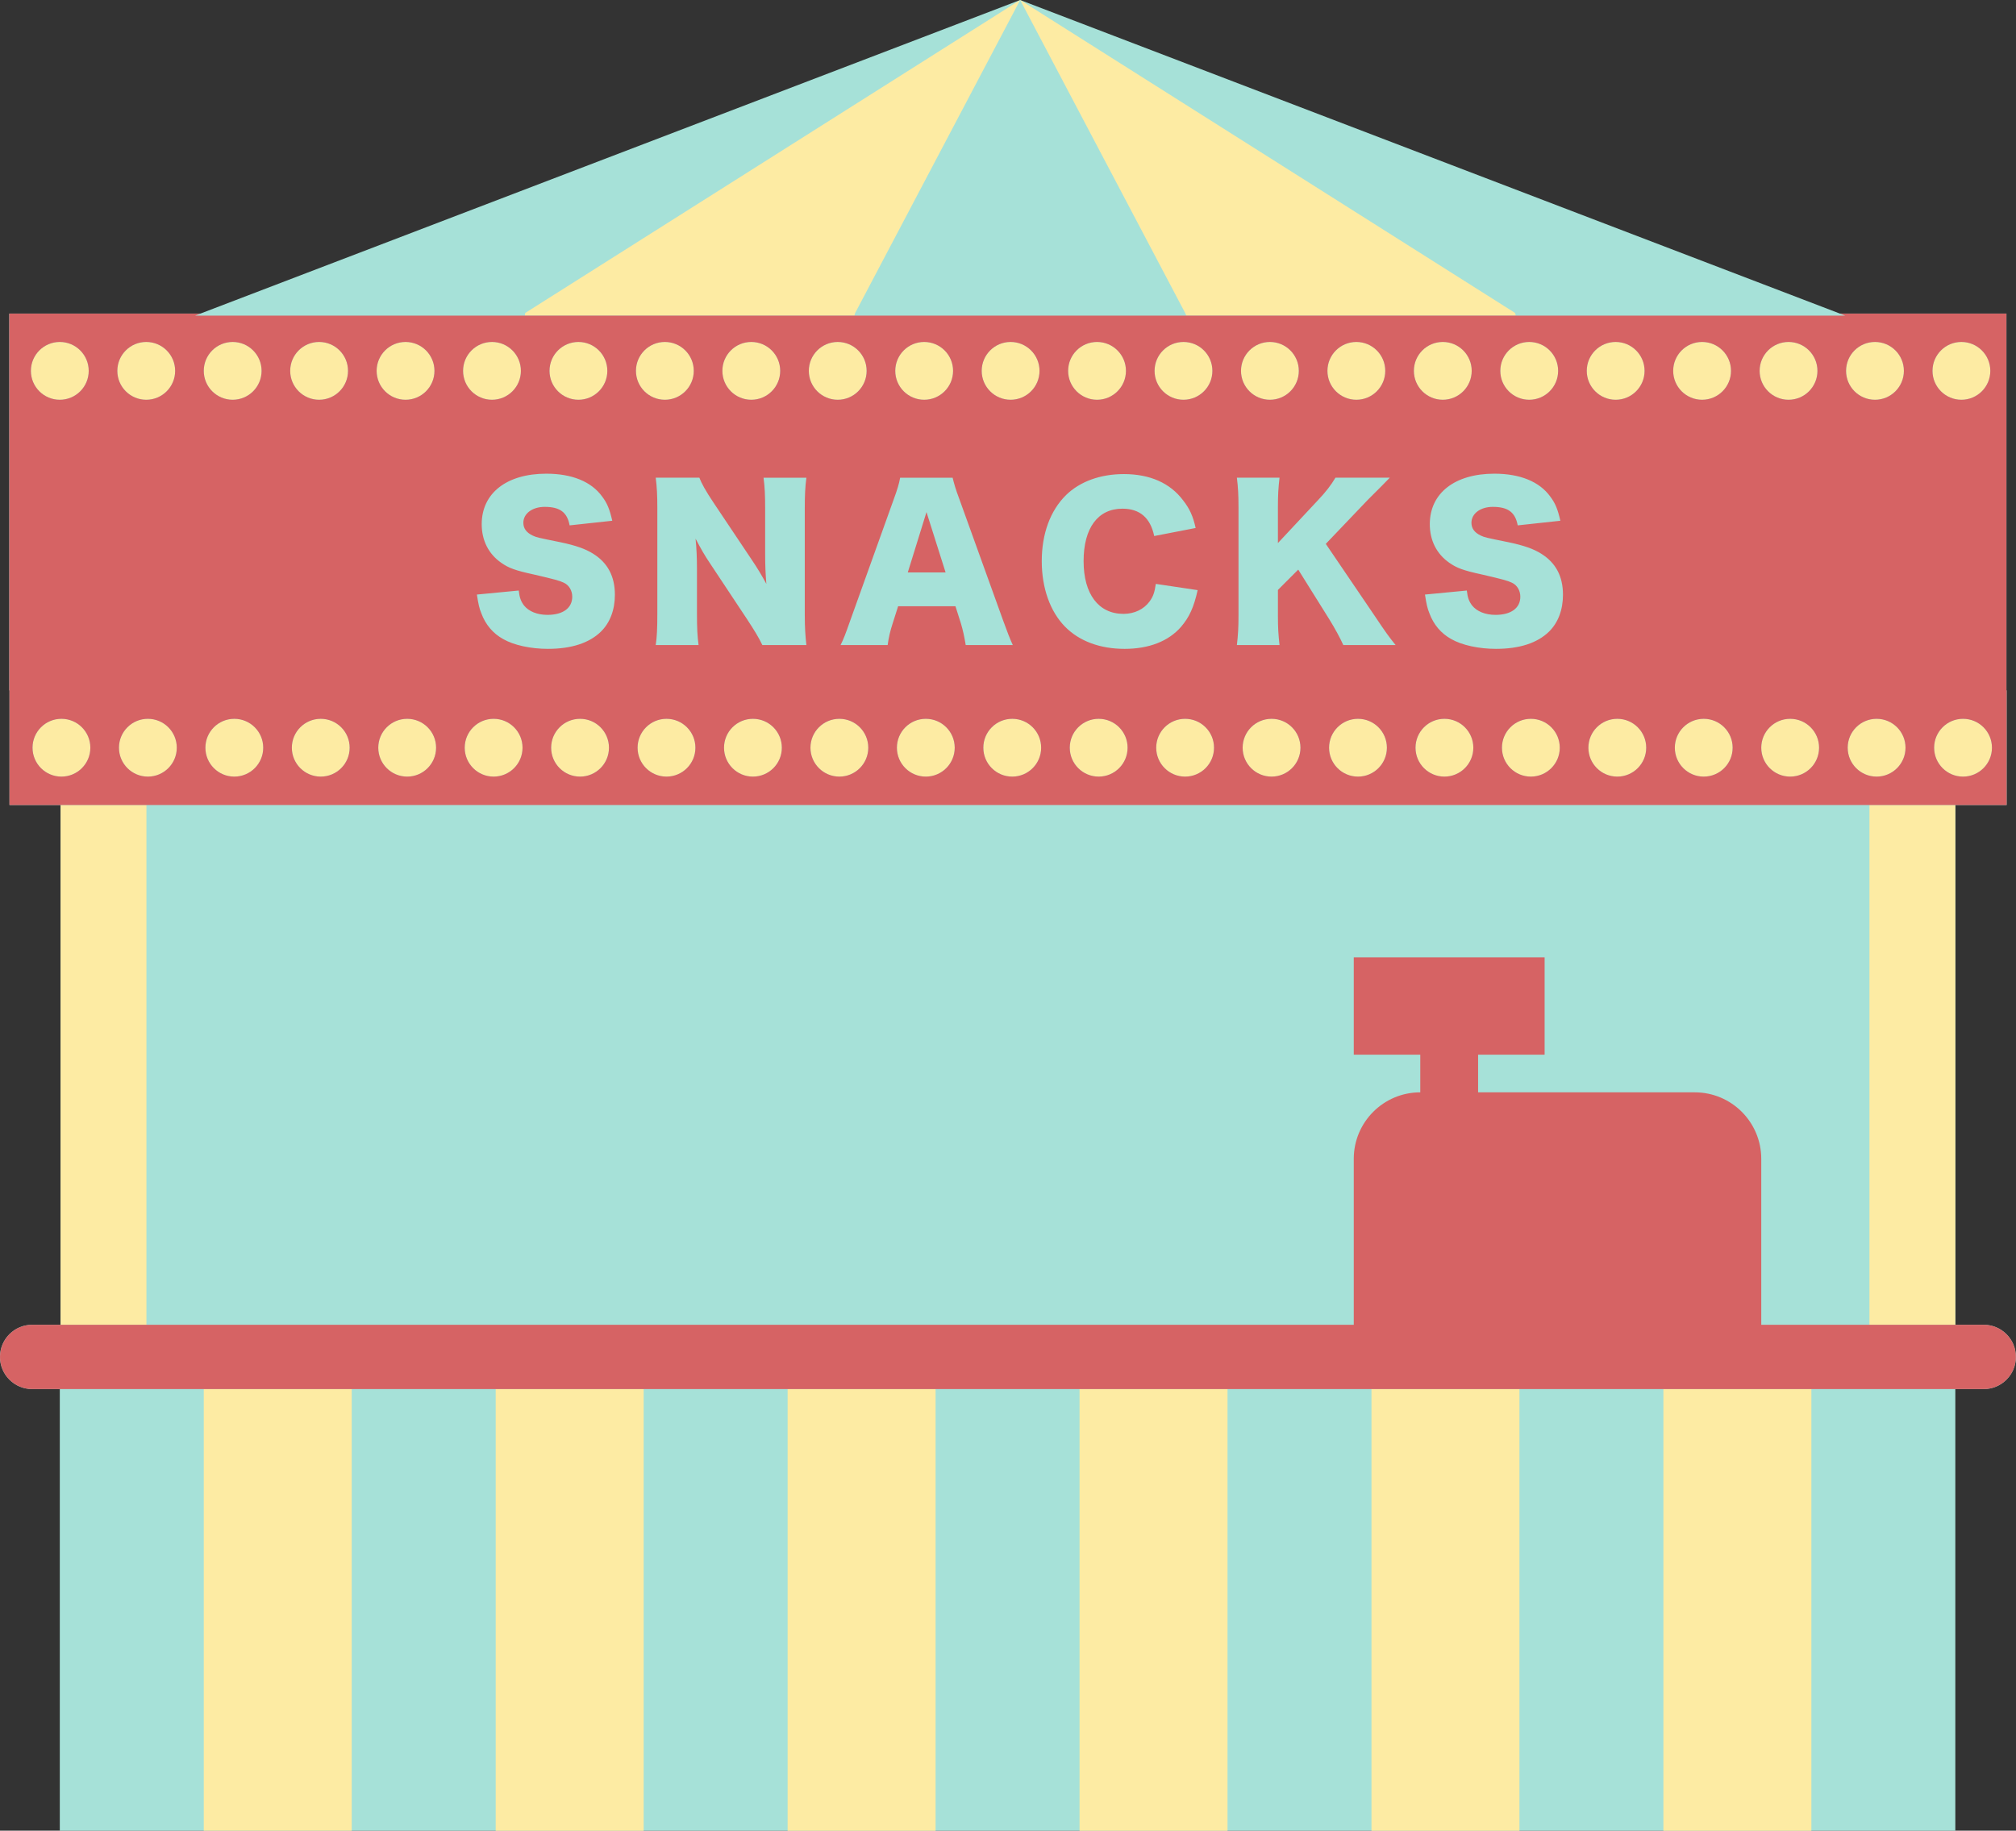
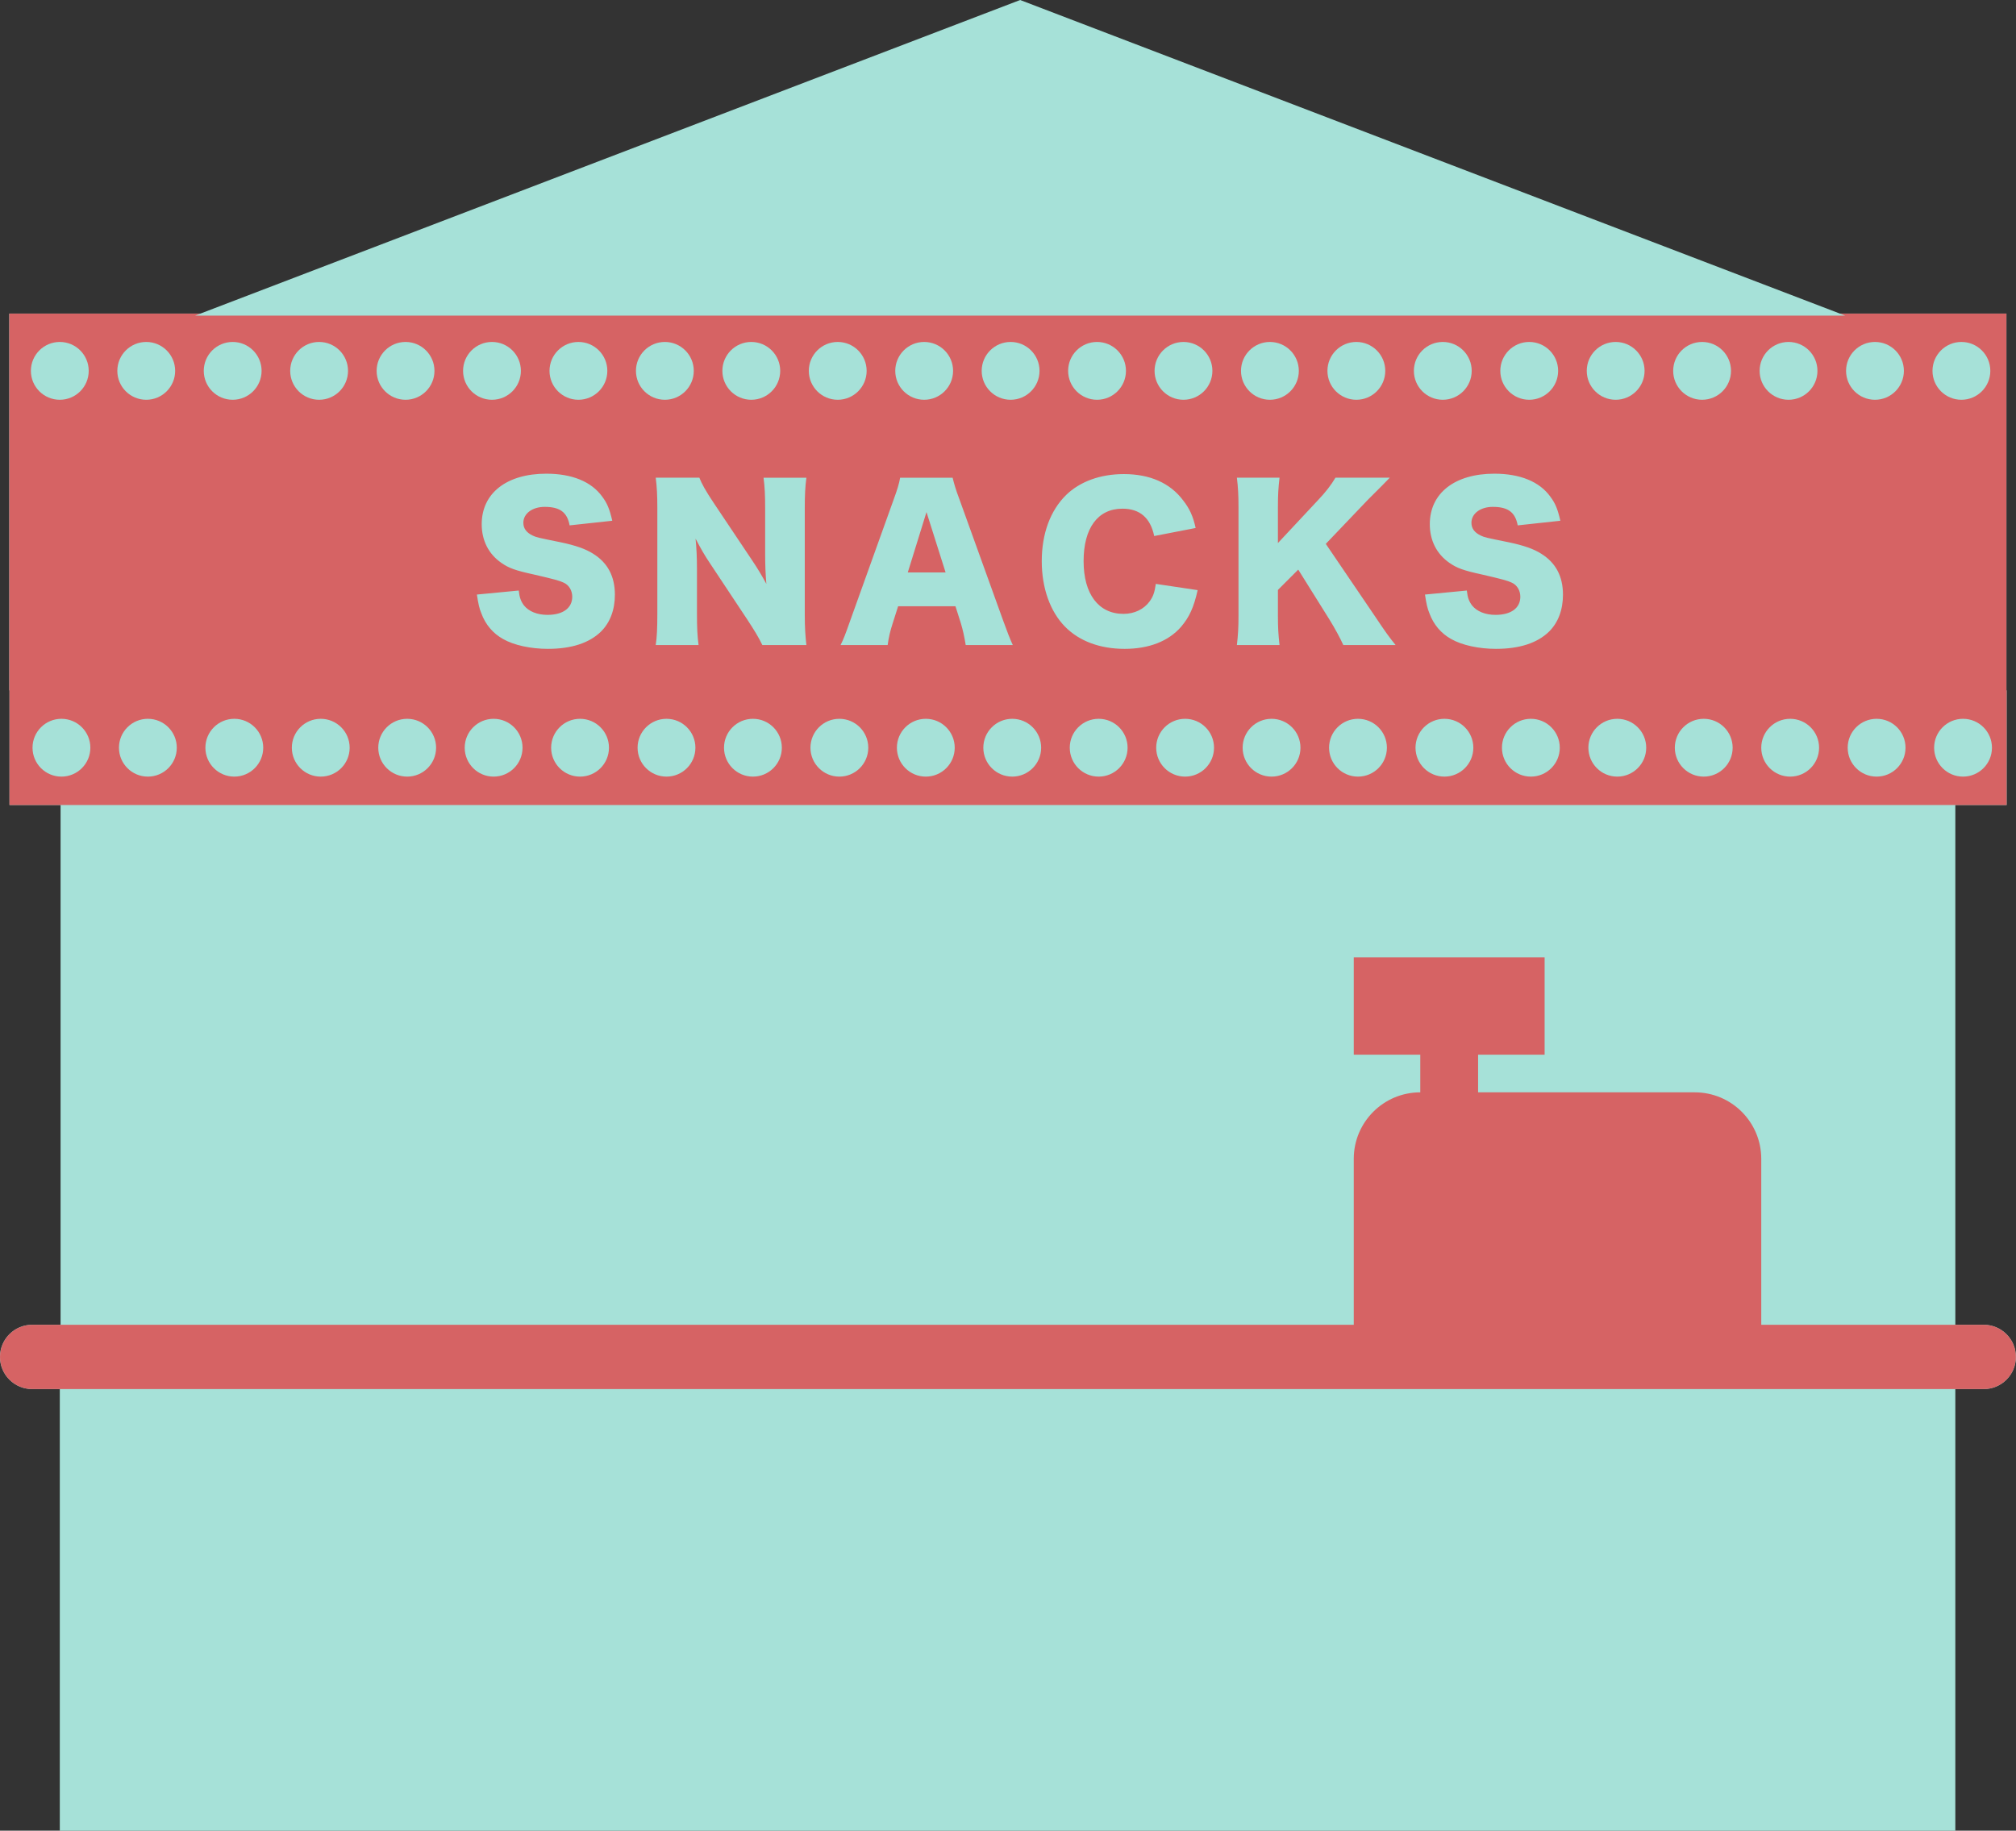
<svg xmlns="http://www.w3.org/2000/svg" fill="#000000" height="524.6" preserveAspectRatio="xMidYMid meet" version="1" viewBox="0.0 0.0 577.6 524.6" width="577.6" zoomAndPan="magnify">
  <rect x="0.0" y="0.0" width="577.6" height="524.6" fill="#333333" stroke="none" />
  <g id="change1_1">
    <path d="M577.571,388.841c0,5.087-4.124,9.211-9.211,9.211h-8.142v126.57h-41.246h-42.394h-41.246h-42.394h-41.246 h-42.394h-41.246h-42.394h-41.246h-42.394h-41.246H58.38H17.353h-0.219v-126.57H9.211c-5.087,0-9.211-4.124-9.211-9.211 c0-5.087,4.124-9.211,9.211-9.211h8.142v-148.95H2.717v-32.834H2.658v-75.156V89.857h54.777L292.285,0l234.851,89.857h47.718v32.834 v75.156h0.059v32.834h-14.694v148.95h8.142C573.447,379.631,577.571,383.755,577.571,388.841z" fill="#a6e1d8" />
  </g>
  <g id="change2_1">
-     <path d="M58.38,398.052h42.394v126.57H58.38V398.052z M17.353,379.631h24.604v-148.95H17.353V379.631z M309.299,524.623 h42.394v-126.57h-42.394V524.623z M476.579,524.623h42.394v-126.57h-42.394V524.623z M535.614,379.631h24.604v-148.95h-24.604 V379.631z M392.939,524.623h42.394v-126.57h-42.394V524.623z M142.019,524.623h42.394v-126.57h-42.394V524.623z M225.659,524.623 h42.394v-126.57h-42.394V524.623z M17.134,114.558c4.575,0,8.284-3.709,8.284-8.284c0-4.575-3.709-8.284-8.284-8.284 c-4.575,0-8.284,3.709-8.284,8.284C8.85,110.849,12.559,114.558,17.134,114.558z M41.899,114.558c4.575,0,8.284-3.709,8.284-8.284 c0-4.575-3.709-8.284-8.284-8.284c-4.575,0-8.284,3.709-8.284,8.284C33.615,110.849,37.324,114.558,41.899,114.558z M66.663,114.558 c4.575,0,8.284-3.709,8.284-8.284c0-4.575-3.709-8.284-8.284-8.284c-4.575,0-8.284,3.709-8.284,8.284 C58.38,110.849,62.088,114.558,66.663,114.558z M91.428,114.558c4.575,0,8.284-3.709,8.284-8.284c0-4.575-3.709-8.284-8.284-8.284 s-8.284,3.709-8.284,8.284C83.144,110.849,86.853,114.558,91.428,114.558z M116.193,114.558c4.575,0,8.284-3.709,8.284-8.284 c0-4.575-3.709-8.284-8.284-8.284c-4.575,0-8.284,3.709-8.284,8.284C107.909,110.849,111.618,114.558,116.193,114.558z M140.958,114.558c4.575,0,8.284-3.709,8.284-8.284c0-4.575-3.709-8.284-8.284-8.284c-4.575,0-8.284,3.709-8.284,8.284 C132.674,110.849,136.383,114.558,140.958,114.558z M174.006,106.274c0-4.575-3.709-8.284-8.284-8.284 c-4.575,0-8.284,3.709-8.284,8.284c0,4.575,3.709,8.284,8.284,8.284C170.298,114.558,174.006,110.849,174.006,106.274z M182.204,106.274c0,4.575,3.709,8.284,8.284,8.284c4.575,0,8.284-3.709,8.284-8.284c0-4.575-3.709-8.284-8.284-8.284 C185.912,97.99,182.204,101.699,182.204,106.274z M215.252,114.558c4.575,0,8.284-3.709,8.284-8.284 c0-4.575-3.709-8.284-8.284-8.284s-8.284,3.709-8.284,8.284C206.968,110.849,210.677,114.558,215.252,114.558z M248.301,106.274 c0-4.575-3.709-8.284-8.284-8.284c-4.575,0-8.284,3.709-8.284,8.284c0,4.575,3.709,8.284,8.284,8.284 C244.592,114.558,248.301,110.849,248.301,106.274z M256.498,106.274c0,4.575,3.709,8.284,8.284,8.284 c4.575,0,8.284-3.709,8.284-8.284c0-4.575-3.709-8.284-8.284-8.284C260.207,97.99,256.498,101.699,256.498,106.274z M289.546,114.558c4.575,0,8.284-3.709,8.284-8.284c0-4.575-3.709-8.284-8.284-8.284c-4.575,0-8.284,3.709-8.284,8.284 C281.263,110.849,284.971,114.558,289.546,114.558z M314.311,114.558c4.575,0,8.284-3.709,8.284-8.284 c0-4.575-3.709-8.284-8.284-8.284c-4.575,0-8.284,3.709-8.284,8.284C306.027,110.849,309.736,114.558,314.311,114.558z M347.36,106.274c0-4.575-3.709-8.284-8.284-8.284c-4.575,0-8.284,3.709-8.284,8.284c0,4.575,3.709,8.284,8.284,8.284 C343.651,114.558,347.36,110.849,347.36,106.274z M363.841,114.558c4.575,0,8.284-3.709,8.284-8.284 c0-4.575-3.709-8.284-8.284-8.284c-4.575,0-8.284,3.709-8.284,8.284C355.557,110.849,359.266,114.558,363.841,114.558z M388.606,114.558c4.575,0,8.284-3.709,8.284-8.284c0-4.575-3.709-8.284-8.284-8.284c-4.575,0-8.284,3.709-8.284,8.284 C380.322,110.849,384.031,114.558,388.606,114.558z M421.654,106.274c0-4.575-3.709-8.284-8.284-8.284 c-4.575,0-8.284,3.709-8.284,8.284c0,4.575,3.709,8.284,8.284,8.284C417.945,114.558,421.654,110.849,421.654,106.274z M429.851,106.274c0,4.575,3.709,8.284,8.284,8.284c4.575,0,8.284-3.709,8.284-8.284c0-4.575-3.709-8.284-8.284-8.284 C433.56,97.99,429.851,101.699,429.851,106.274z M462.9,114.558c4.575,0,8.284-3.709,8.284-8.284c0-4.575-3.709-8.284-8.284-8.284 c-4.575,0-8.284,3.709-8.284,8.284C454.616,110.849,458.325,114.558,462.9,114.558z M487.665,114.558 c4.575,0,8.284-3.709,8.284-8.284c0-4.575-3.709-8.284-8.284-8.284c-4.575,0-8.284,3.709-8.284,8.284 C479.381,110.849,483.09,114.558,487.665,114.558z M512.43,114.558c4.575,0,8.284-3.709,8.284-8.284 c0-4.575-3.709-8.284-8.284-8.284c-4.575,0-8.284,3.709-8.284,8.284C504.146,110.849,507.855,114.558,512.43,114.558z M537.194,114.558c4.575,0,8.284-3.709,8.284-8.284c0-4.575-3.709-8.284-8.284-8.284c-4.575,0-8.284,3.709-8.284,8.284 C528.911,110.849,532.619,114.558,537.194,114.558z M561.959,114.558c4.575,0,8.284-3.709,8.284-8.284 c0-4.575-3.709-8.284-8.284-8.284c-4.575,0-8.284,3.709-8.284,8.284C553.675,110.849,557.384,114.558,561.959,114.558z M25.887,214.264c0-4.575-3.709-8.284-8.284-8.284s-8.284,3.709-8.284,8.284s3.709,8.284,8.284,8.284S25.887,218.839,25.887,214.264 z M42.368,205.98c-4.575,0-8.284,3.709-8.284,8.284s3.709,8.284,8.284,8.284c4.575,0,8.284-3.709,8.284-8.284 S46.943,205.98,42.368,205.98z M67.133,205.98c-4.575,0-8.284,3.709-8.284,8.284s3.709,8.284,8.284,8.284 c4.575,0,8.284-3.709,8.284-8.284S71.708,205.98,67.133,205.98z M91.897,205.98c-4.575,0-8.284,3.709-8.284,8.284 s3.709,8.284,8.284,8.284c4.575,0,8.284-3.709,8.284-8.284S96.472,205.98,91.897,205.98z M116.662,205.98 c-4.575,0-8.284,3.709-8.284,8.284s3.709,8.284,8.284,8.284c4.575,0,8.284-3.709,8.284-8.284S121.237,205.98,116.662,205.98z M149.711,214.264c0-4.575-3.709-8.284-8.284-8.284s-8.284,3.709-8.284,8.284s3.709,8.284,8.284,8.284 S149.711,218.839,149.711,214.264z M166.192,222.548c4.575,0,8.284-3.709,8.284-8.284s-3.709-8.284-8.284-8.284 c-4.575,0-8.284,3.709-8.284,8.284S161.617,222.548,166.192,222.548z M190.956,205.98c-4.575,0-8.284,3.709-8.284,8.284 s3.709,8.284,8.284,8.284c4.575,0,8.284-3.709,8.284-8.284S195.531,205.98,190.956,205.98z M215.721,205.98 c-4.575,0-8.284,3.709-8.284,8.284s3.709,8.284,8.284,8.284c4.575,0,8.284-3.709,8.284-8.284S220.296,205.98,215.721,205.98z M240.486,222.548c4.575,0,8.284-3.709,8.284-8.284s-3.709-8.284-8.284-8.284c-4.575,0-8.284,3.709-8.284,8.284 S235.911,222.548,240.486,222.548z M265.251,205.98c-4.575,0-8.284,3.709-8.284,8.284s3.709,8.284,8.284,8.284 s8.284-3.709,8.284-8.284S269.826,205.98,265.251,205.98z M290.016,205.98c-4.575,0-8.284,3.709-8.284,8.284 s3.709,8.284,8.284,8.284c4.575,0,8.284-3.709,8.284-8.284S294.591,205.98,290.016,205.98z M323.064,214.264 c0-4.575-3.709-8.284-8.284-8.284c-4.575,0-8.284,3.709-8.284,8.284s3.709,8.284,8.284,8.284 C319.355,222.548,323.064,218.839,323.064,214.264z M339.545,222.548c4.575,0,8.284-3.709,8.284-8.284s-3.709-8.284-8.284-8.284 c-4.575,0-8.284,3.709-8.284,8.284S334.97,222.548,339.545,222.548z M364.31,205.98c-4.575,0-8.284,3.709-8.284,8.284 s3.709,8.284,8.284,8.284c4.575,0,8.284-3.709,8.284-8.284S368.885,205.98,364.31,205.98z M397.358,214.264 c0-4.575-3.709-8.284-8.284-8.284s-8.284,3.709-8.284,8.284s3.709,8.284,8.284,8.284S397.358,218.839,397.358,214.264z M413.84,222.548c4.575,0,8.284-3.709,8.284-8.284s-3.709-8.284-8.284-8.284c-4.575,0-8.284,3.709-8.284,8.284 S409.265,222.548,413.84,222.548z M438.604,205.98c-4.575,0-8.284,3.709-8.284,8.284s3.709,8.284,8.284,8.284 c4.575,0,8.284-3.709,8.284-8.284S443.179,205.98,438.604,205.98z M463.369,205.98c-4.575,0-8.284,3.709-8.284,8.284 s3.709,8.284,8.284,8.284c4.575,0,8.284-3.709,8.284-8.284S467.944,205.98,463.369,205.98z M488.134,205.98 c-4.575,0-8.284,3.709-8.284,8.284s3.709,8.284,8.284,8.284c4.575,0,8.284-3.709,8.284-8.284S492.709,205.98,488.134,205.98z M512.899,205.98c-4.575,0-8.284,3.709-8.284,8.284s3.709,8.284,8.284,8.284c4.575,0,8.284-3.709,8.284-8.284 S517.474,205.98,512.899,205.98z M545.947,214.264c0-4.575-3.709-8.284-8.284-8.284c-4.575,0-8.284,3.709-8.284,8.284 s3.709,8.284,8.284,8.284C542.238,222.548,545.947,218.839,545.947,214.264z M562.428,205.98c-4.575,0-8.284,3.709-8.284,8.284 s3.709,8.284,8.284,8.284c4.575,0,8.284-3.709,8.284-8.284S567.003,205.98,562.428,205.98z M339.871,90.437h94.401l-0.167-0.746 L292.285,0l47.273,89.691L339.871,90.437z M245.012,89.691L292.285,0l-141.82,89.691l-0.069,0.746h94.4L245.012,89.691z" fill="#fdeba3" />
-   </g>
+     </g>
  <g id="change3_1">
    <path d="M577.571,388.841c0,5.087-4.124,9.211-9.211,9.211h-8.142h-41.246h-42.394h-41.246h-42.394h-41.246h-42.394 h-41.246h-42.394h-41.246h-42.394h-41.246H58.38H17.134H9.211c-5.087,0-9.211-4.124-9.211-9.211c0-5.087,4.124-9.211,9.211-9.211 h8.142h24.604h345.907v-47.554c0-10.525,8.532-19.057,19.057-19.057h0v-10.794h-19.057v-27.884h54.681v27.884h-19.057v10.794h62.07 c10.525,0,19.057,8.532,19.057,19.057v47.554h30.999h24.604h8.142C573.447,379.631,577.571,383.755,577.571,388.841z M265.447,146.746l-5.36,17.29h10.834L265.447,146.746z M2.717,197.847H2.658v-75.156V89.857h54.777l-1.517,0.58h94.478h94.4h95.075 h94.401h94.38l-1.517-0.58h47.718v32.834v75.156h0.059v32.834h-14.694h-24.604H41.957H17.353H2.717V197.847z M553.675,106.274 c0,4.575,3.709,8.284,8.284,8.284c4.575,0,8.284-3.709,8.284-8.284c0-4.575-3.709-8.284-8.284-8.284 C557.384,97.99,553.675,101.699,553.675,106.274z M528.911,106.274c0,4.575,3.709,8.284,8.284,8.284 c4.575,0,8.284-3.709,8.284-8.284c0-4.575-3.709-8.284-8.284-8.284C532.619,97.99,528.911,101.699,528.911,106.274z M504.146,106.274c0,4.575,3.709,8.284,8.284,8.284c4.575,0,8.284-3.709,8.284-8.284c0-4.575-3.709-8.284-8.284-8.284 C507.855,97.99,504.146,101.699,504.146,106.274z M479.381,106.274c0,4.575,3.709,8.284,8.284,8.284 c4.575,0,8.284-3.709,8.284-8.284c0-4.575-3.709-8.284-8.284-8.284C483.09,97.99,479.381,101.699,479.381,106.274z M454.616,106.274 c0,4.575,3.709,8.284,8.284,8.284c4.575,0,8.284-3.709,8.284-8.284c0-4.575-3.709-8.284-8.284-8.284 C458.325,97.99,454.616,101.699,454.616,106.274z M429.851,106.274c0,4.575,3.709,8.284,8.284,8.284 c4.575,0,8.284-3.709,8.284-8.284c0-4.575-3.709-8.284-8.284-8.284C433.56,97.99,429.851,101.699,429.851,106.274z M405.087,106.274 c0,4.575,3.709,8.284,8.284,8.284c4.575,0,8.284-3.709,8.284-8.284c0-4.575-3.709-8.284-8.284-8.284 C408.795,97.99,405.087,101.699,405.087,106.274z M380.322,106.274c0,4.575,3.709,8.284,8.284,8.284 c4.575,0,8.284-3.709,8.284-8.284c0-4.575-3.709-8.284-8.284-8.284C384.031,97.99,380.322,101.699,380.322,106.274z M355.557,106.274c0,4.575,3.709,8.284,8.284,8.284c4.575,0,8.284-3.709,8.284-8.284c0-4.575-3.709-8.284-8.284-8.284 C359.266,97.99,355.557,101.699,355.557,106.274z M330.792,106.274c0,4.575,3.709,8.284,8.284,8.284 c4.575,0,8.284-3.709,8.284-8.284c0-4.575-3.709-8.284-8.284-8.284C334.501,97.99,330.792,101.699,330.792,106.274z M306.027,106.274c0,4.575,3.709,8.284,8.284,8.284c4.575,0,8.284-3.709,8.284-8.284c0-4.575-3.709-8.284-8.284-8.284 C309.736,97.99,306.027,101.699,306.027,106.274z M281.263,106.274c0,4.575,3.709,8.284,8.284,8.284 c4.575,0,8.284-3.709,8.284-8.284c0-4.575-3.709-8.284-8.284-8.284C284.971,97.99,281.263,101.699,281.263,106.274z M256.498,106.274c0,4.575,3.709,8.284,8.284,8.284c4.575,0,8.284-3.709,8.284-8.284c0-4.575-3.709-8.284-8.284-8.284 C260.207,97.99,256.498,101.699,256.498,106.274z M231.733,106.274c0,4.575,3.709,8.284,8.284,8.284 c4.575,0,8.284-3.709,8.284-8.284c0-4.575-3.709-8.284-8.284-8.284C235.442,97.99,231.733,101.699,231.733,106.274z M206.968,106.274c0,4.575,3.709,8.284,8.284,8.284s8.284-3.709,8.284-8.284c0-4.575-3.709-8.284-8.284-8.284 S206.968,101.699,206.968,106.274z M182.204,106.274c0,4.575,3.709,8.284,8.284,8.284c4.575,0,8.284-3.709,8.284-8.284 c0-4.575-3.709-8.284-8.284-8.284C185.912,97.99,182.204,101.699,182.204,106.274z M157.439,106.274 c0,4.575,3.709,8.284,8.284,8.284c4.575,0,8.284-3.709,8.284-8.284c0-4.575-3.709-8.284-8.284-8.284 C161.148,97.99,157.439,101.699,157.439,106.274z M132.674,106.274c0,4.575,3.709,8.284,8.284,8.284 c4.575,0,8.284-3.709,8.284-8.284c0-4.575-3.709-8.284-8.284-8.284C136.383,97.99,132.674,101.699,132.674,106.274z M107.909,106.274c0,4.575,3.709,8.284,8.284,8.284c4.575,0,8.284-3.709,8.284-8.284c0-4.575-3.709-8.284-8.284-8.284 C111.618,97.99,107.909,101.699,107.909,106.274z M83.144,106.274c0,4.575,3.709,8.284,8.284,8.284s8.284-3.709,8.284-8.284 c0-4.575-3.709-8.284-8.284-8.284S83.144,101.699,83.144,106.274z M58.38,106.274c0,4.575,3.709,8.284,8.284,8.284 c4.575,0,8.284-3.709,8.284-8.284c0-4.575-3.709-8.284-8.284-8.284C62.088,97.99,58.38,101.699,58.38,106.274z M33.615,106.274 c0,4.575,3.709,8.284,8.284,8.284c4.575,0,8.284-3.709,8.284-8.284c0-4.575-3.709-8.284-8.284-8.284 C37.324,97.99,33.615,101.699,33.615,106.274z M8.85,106.274c0,4.575,3.709,8.284,8.284,8.284c4.575,0,8.284-3.709,8.284-8.284 c0-4.575-3.709-8.284-8.284-8.284C12.559,97.99,8.85,101.699,8.85,106.274z M163.952,171.01c0,3.228-2.651,5.187-7.089,5.187 c-2.939,0-5.36-0.979-6.743-2.708c-0.864-1.153-1.268-2.19-1.498-4.265l-11.988,1.152c0.403,2.651,0.692,3.977,1.268,5.36 c1.21,3.285,3.343,5.763,6.224,7.377c3.112,1.787,7.954,2.824,12.852,2.824c6.743,0,11.815-1.671,15.157-4.899 c2.651-2.594,4.035-6.282,4.035-10.604c0-5.302-2.075-9.164-6.225-11.757c-2.19-1.383-4.956-2.363-9.336-3.285 c-6.801-1.383-6.801-1.383-7.953-1.902c-1.844-0.865-2.709-2.075-2.709-3.688c0-2.651,2.594-4.553,6.109-4.553 c4.38,0,6.455,1.556,7.146,5.302l12.218-1.325c-0.749-3.285-1.441-5.014-2.881-6.916c-3.112-4.322-8.703-6.57-16.022-6.57 c-11.354,0-18.5,5.59-18.5,14.466c0,4.668,1.959,8.53,5.59,11.065c2.132,1.499,3.977,2.19,9.279,3.343 c5.994,1.383,7.435,1.787,8.645,2.363C163.03,167.667,163.952,169.223,163.952,171.01z M188.332,145.479v30.314 c0,4.265-0.115,6.801-0.461,9.048h12.276c-0.346-2.478-0.461-5.014-0.461-8.991v-12.91c0-2.824-0.115-5.994-0.403-8.587 c1.614,3.055,2.594,4.784,4.149,7.089l10.662,16.08c1.959,2.997,3.285,5.129,4.323,7.319h12.621 c-0.288-2.42-0.461-5.072-0.461-8.587v-30.603c0-3.746,0.115-6.167,0.461-8.76h-12.275c0.346,2.651,0.461,4.957,0.461,8.76v13.14 c0,3.228,0.115,5.878,0.346,8.529c-1.383-2.536-2.478-4.38-4.149-6.858l-10.95-16.368c-2.248-3.343-3.516-5.648-4.092-7.204h-12.506 C188.217,139.542,188.332,142.136,188.332,145.479z M254.324,184.842c0.288-2.132,0.691-3.919,1.44-6.224l1.556-4.899h16.425 l1.556,4.899c0.577,1.959,0.923,3.458,1.384,6.224h13.485c-0.749-1.614-1.671-3.977-2.766-7.031l-12.507-34.695 c-1.152-3.054-1.556-4.553-1.959-6.224h-15.042c-0.288,1.671-0.807,3.4-1.844,6.224l-12.448,34.695 c-1.383,3.919-1.902,5.302-2.767,7.031H254.324z M310.46,160.809c0-9.509,4.092-15.042,11.123-15.042 c4.956,0,8.011,2.593,9.105,7.838l11.873-2.305c-0.75-3.4-1.729-5.533-3.573-7.896c-3.746-5.014-9.567-7.55-17.002-7.55 c-6.743,0-12.563,2.133-16.541,5.994c-4.553,4.495-6.973,11.123-6.973,18.961c0,7.723,2.42,14.466,6.685,18.788 c4.093,4.149,10.028,6.34,17.06,6.34c6.974,0,12.563-2.19,16.137-6.282c2.421-2.824,3.688-5.648,4.784-10.547l-11.988-1.787 c-0.346,2.421-0.749,3.573-1.729,4.957c-1.671,2.305-4.38,3.631-7.55,3.631C314.724,175.908,310.46,170.203,310.46,160.809z M354.839,145.421v30.891c0,3.458-0.115,5.59-0.461,8.53h12.218c-0.346-3.055-0.461-4.957-0.461-8.53v-7.262l5.821-5.821 l8.933,14.293c1.499,2.42,3.17,5.475,3.977,7.319h14.984c-1.959-2.42-2.708-3.458-6.108-8.53l-13.89-20.459l12.045-12.622 c1.037-1.037,1.037-1.037,4.034-4.034c0.807-0.807,1.211-1.268,2.248-2.305h-15.561c-1.269,2.132-2.767,4.092-5.015,6.455 l-11.469,12.276v-10.201c0-3.631,0.115-5.533,0.461-8.53h-12.218C354.723,139.657,354.839,141.906,354.839,145.421z M435.584,171.01 c0,3.228-2.651,5.187-7.089,5.187c-2.939,0-5.359-0.979-6.743-2.708c-0.864-1.153-1.268-2.19-1.498-4.265l-11.987,1.152 c0.403,2.651,0.691,3.977,1.268,5.36c1.21,3.285,3.343,5.763,6.225,7.377c3.111,1.787,7.953,2.824,12.852,2.824 c6.743,0,11.814-1.671,15.157-4.899c2.651-2.594,4.034-6.282,4.034-10.604c0-5.302-2.074-9.164-6.224-11.757 c-2.19-1.383-4.957-2.363-9.337-3.285c-6.801-1.383-6.801-1.383-7.953-1.902c-1.845-0.865-2.709-2.075-2.709-3.688 c0-2.651,2.594-4.553,6.109-4.553c4.38,0,6.455,1.556,7.146,5.302l12.218-1.325c-0.749-3.285-1.44-5.014-2.882-6.916 c-3.112-4.322-8.702-6.57-16.021-6.57c-11.354,0-18.5,5.59-18.5,14.466c0,4.668,1.959,8.53,5.59,11.065 c2.133,1.499,3.978,2.19,9.279,3.343c5.994,1.383,7.435,1.787,8.645,2.363C434.662,167.667,435.584,169.223,435.584,171.01z M25.887,214.264c0-4.575-3.709-8.284-8.284-8.284s-8.284,3.709-8.284,8.284s3.709,8.284,8.284,8.284S25.887,218.839,25.887,214.264 z M50.652,214.264c0-4.575-3.709-8.284-8.284-8.284c-4.575,0-8.284,3.709-8.284,8.284s3.709,8.284,8.284,8.284 C46.943,222.548,50.652,218.839,50.652,214.264z M75.416,214.264c0-4.575-3.709-8.284-8.284-8.284c-4.575,0-8.284,3.709-8.284,8.284 s3.709,8.284,8.284,8.284C71.708,222.548,75.416,218.839,75.416,214.264z M100.181,214.264c0-4.575-3.709-8.284-8.284-8.284 c-4.575,0-8.284,3.709-8.284,8.284s3.709,8.284,8.284,8.284C96.472,222.548,100.181,218.839,100.181,214.264z M124.946,214.264 c0-4.575-3.709-8.284-8.284-8.284c-4.575,0-8.284,3.709-8.284,8.284s3.709,8.284,8.284,8.284 C121.237,222.548,124.946,218.839,124.946,214.264z M149.711,214.264c0-4.575-3.709-8.284-8.284-8.284s-8.284,3.709-8.284,8.284 s3.709,8.284,8.284,8.284S149.711,218.839,149.711,214.264z M174.475,214.264c0-4.575-3.709-8.284-8.284-8.284 c-4.575,0-8.284,3.709-8.284,8.284s3.709,8.284,8.284,8.284C170.767,222.548,174.475,218.839,174.475,214.264z M199.24,214.264 c0-4.575-3.709-8.284-8.284-8.284c-4.575,0-8.284,3.709-8.284,8.284s3.709,8.284,8.284,8.284 C195.531,222.548,199.24,218.839,199.24,214.264z M224.005,214.264c0-4.575-3.709-8.284-8.284-8.284 c-4.575,0-8.284,3.709-8.284,8.284s3.709,8.284,8.284,8.284C220.296,222.548,224.005,218.839,224.005,214.264z M248.77,214.264 c0-4.575-3.709-8.284-8.284-8.284c-4.575,0-8.284,3.709-8.284,8.284s3.709,8.284,8.284,8.284 C245.061,222.548,248.77,218.839,248.77,214.264z M273.535,214.264c0-4.575-3.709-8.284-8.284-8.284s-8.284,3.709-8.284,8.284 s3.709,8.284,8.284,8.284S273.535,218.839,273.535,214.264z M298.299,214.264c0-4.575-3.709-8.284-8.284-8.284 c-4.575,0-8.284,3.709-8.284,8.284s3.709,8.284,8.284,8.284C294.591,222.548,298.299,218.839,298.299,214.264z M323.064,214.264 c0-4.575-3.709-8.284-8.284-8.284c-4.575,0-8.284,3.709-8.284,8.284s3.709,8.284,8.284,8.284 C319.355,222.548,323.064,218.839,323.064,214.264z M347.829,214.264c0-4.575-3.709-8.284-8.284-8.284 c-4.575,0-8.284,3.709-8.284,8.284s3.709,8.284,8.284,8.284C344.12,222.548,347.829,218.839,347.829,214.264z M372.594,214.264 c0-4.575-3.709-8.284-8.284-8.284c-4.575,0-8.284,3.709-8.284,8.284s3.709,8.284,8.284,8.284 C368.885,222.548,372.594,218.839,372.594,214.264z M397.358,214.264c0-4.575-3.709-8.284-8.284-8.284s-8.284,3.709-8.284,8.284 s3.709,8.284,8.284,8.284S397.358,218.839,397.358,214.264z M422.123,214.264c0-4.575-3.709-8.284-8.284-8.284 c-4.575,0-8.284,3.709-8.284,8.284s3.709,8.284,8.284,8.284C418.415,222.548,422.123,218.839,422.123,214.264z M446.888,214.264 c0-4.575-3.709-8.284-8.284-8.284c-4.575,0-8.284,3.709-8.284,8.284s3.709,8.284,8.284,8.284 C443.179,222.548,446.888,218.839,446.888,214.264z M471.653,214.264c0-4.575-3.709-8.284-8.284-8.284 c-4.575,0-8.284,3.709-8.284,8.284s3.709,8.284,8.284,8.284C467.944,222.548,471.653,218.839,471.653,214.264z M496.418,214.264 c0-4.575-3.709-8.284-8.284-8.284c-4.575,0-8.284,3.709-8.284,8.284s3.709,8.284,8.284,8.284 C492.709,222.548,496.418,218.839,496.418,214.264z M521.182,214.264c0-4.575-3.709-8.284-8.284-8.284 c-4.575,0-8.284,3.709-8.284,8.284s3.709,8.284,8.284,8.284C517.474,222.548,521.182,218.839,521.182,214.264z M545.947,214.264 c0-4.575-3.709-8.284-8.284-8.284c-4.575,0-8.284,3.709-8.284,8.284s3.709,8.284,8.284,8.284 C542.238,222.548,545.947,218.839,545.947,214.264z M570.712,214.264c0-4.575-3.709-8.284-8.284-8.284 c-4.575,0-8.284,3.709-8.284,8.284s3.709,8.284,8.284,8.284C567.003,222.548,570.712,218.839,570.712,214.264z" fill="#d66364" />
  </g>
</svg>